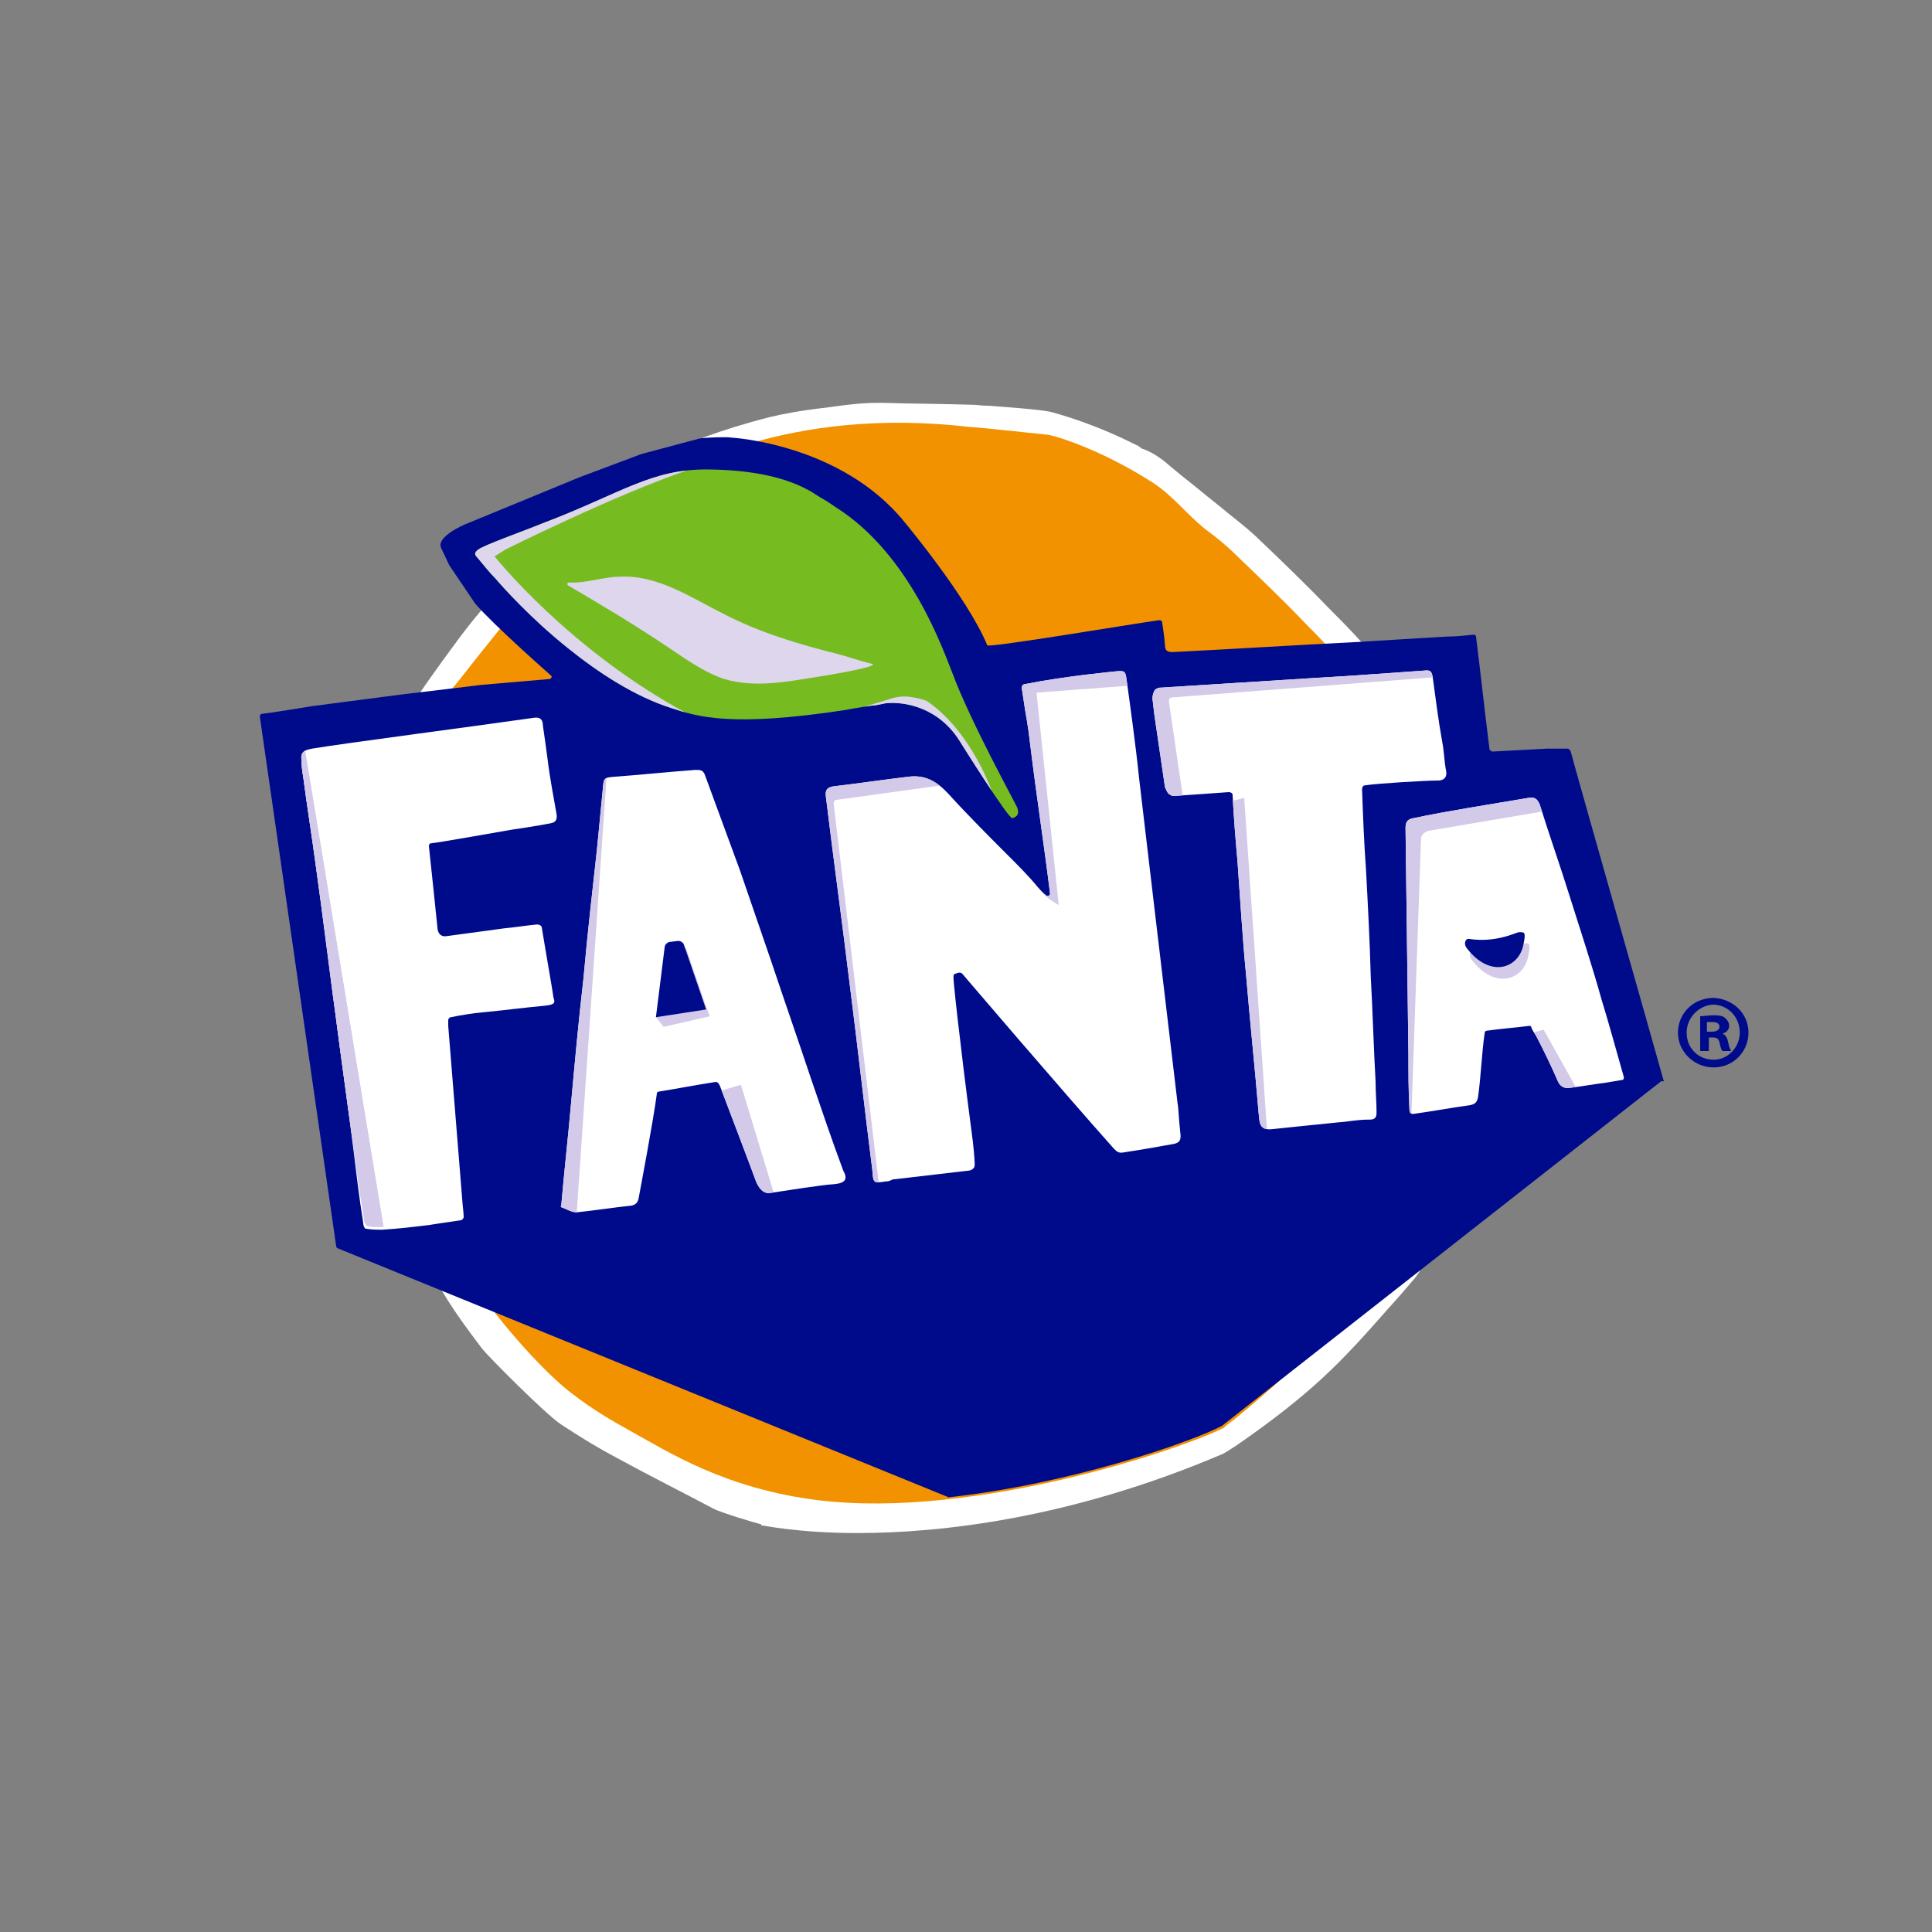
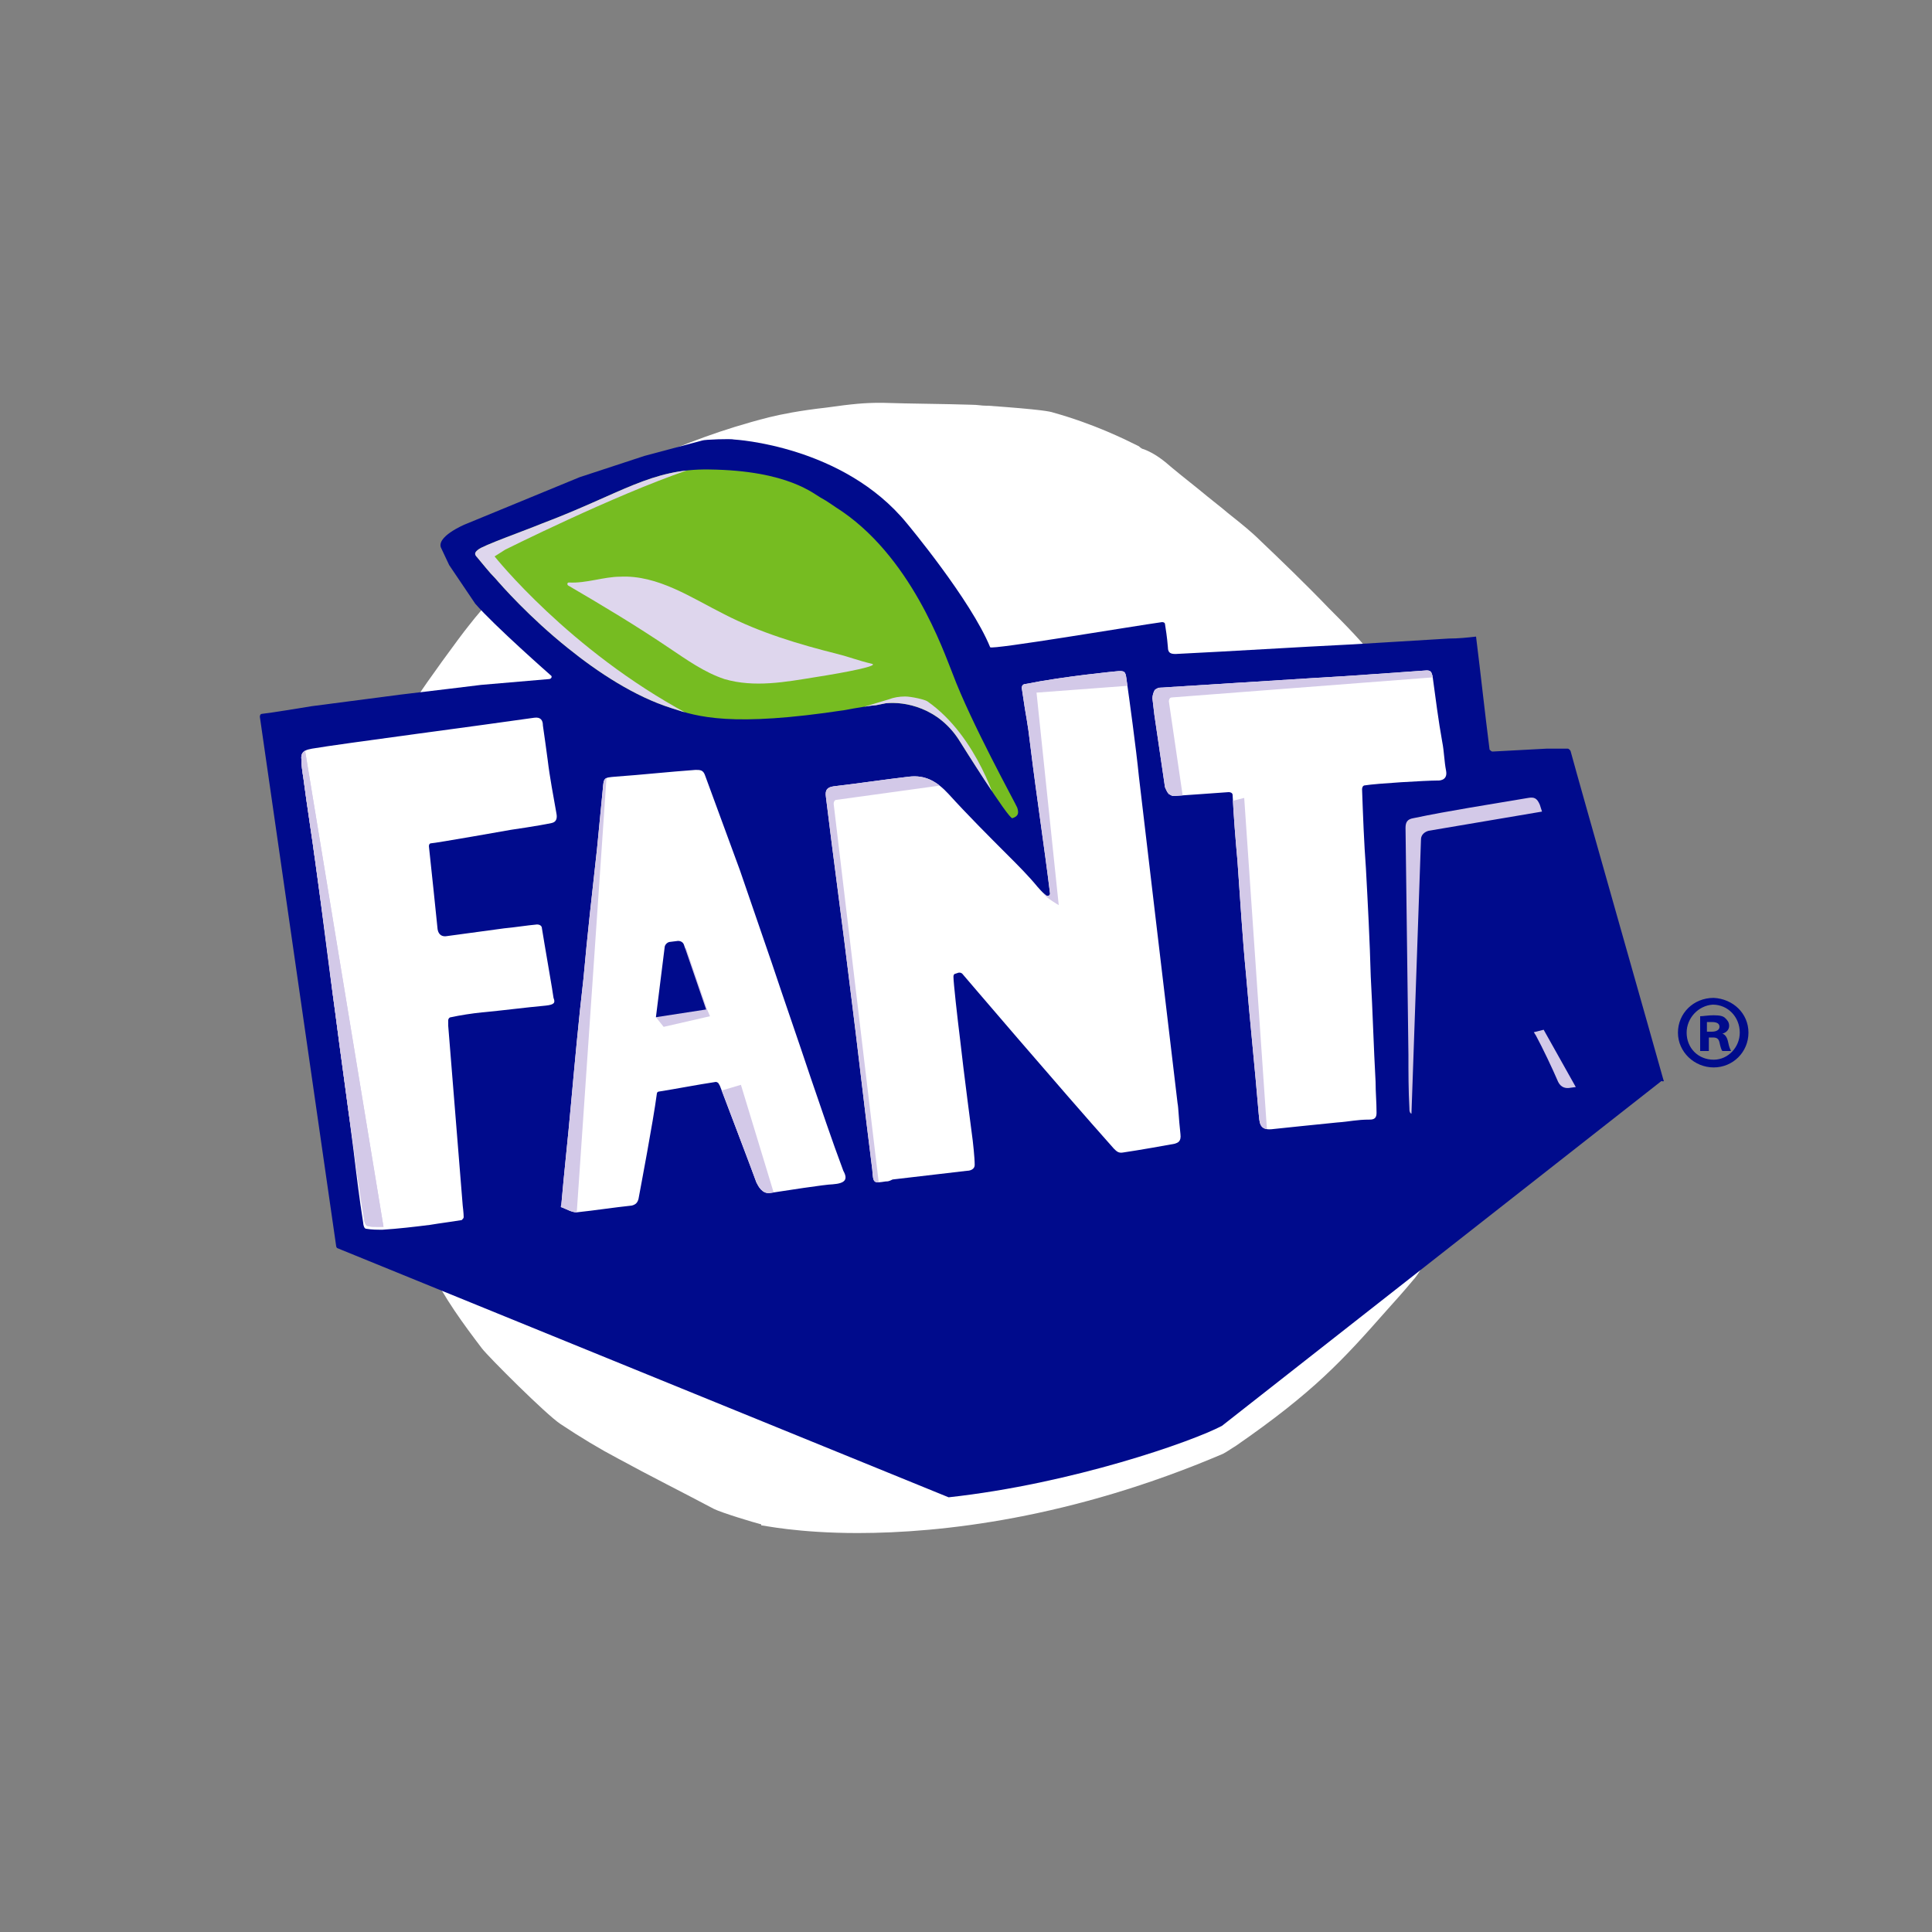
<svg xmlns="http://www.w3.org/2000/svg" xmlns:xlink="http://www.w3.org/1999/xlink" id="Livello_1" x="0px" y="0px" viewBox="0 0 200 200" xml:space="preserve">
  <rect x="0" y="0" width="200" height="200" fill="#808080" stroke="none" />
  <g>
    <path fill="#FFFFFF" d="M154.5,90.6c-0.1-0.4-0.3-0.8-0.4-1.2l0,0c-0.2-0.5-0.3-0.9-0.5-1.4c-0.9-2.3-1.7-4.4-2.5-6.4   c-0.1-0.2-0.2-0.5-0.3-0.7l0,0c-0.4-1-0.8-2.1-1.4-3.1c-1.6-3-3.7-5.6-5.7-8c-0.3-0.4-0.6-0.8-1-1.2c-1.6-2.1-3.5-4-5.1-5.6   c-2.5-2.6-5.1-5.1-7.1-7c-0.9-0.9-1.9-1.7-2.9-2.5l-0.5-0.4c-0.7-0.6-1.5-1.2-2.1-1.7c-1.2-1-2.5-2-3.7-3c-0.7-0.6-1.6-1.4-2.9-1.9   c-0.1,0-0.3-0.1-0.5-0.3c-1.4-0.7-4.6-2.3-8.9-3.5c-0.3-0.1-1.1-0.3-6.7-0.7c-0.1,0-0.2,0-0.2,0c-0.5,0-0.9-0.1-1.5-0.1   c-3.1-0.1-6.1-0.1-9.2-0.2c-0.1,0-0.3,0-0.4,0c-1.4,0-2.7,0.1-5.5,0.5c-2.7,0.3-4.7,0.7-5.9,1c-5.1,1.3-8.5,2.7-12.4,4.3   c-0.8,0.3-1.6,0.7-2.4,1c-0.7,0.3-1.5,0.6-2.3,1.1c-0.1,0-0.1,0.1-0.2,0.1c-0.6,0.3-1.4,0.8-2.2,1.5c-1.9,1.9-3.6,3.9-5.1,5.9   c-0.3,0.4-0.6,0.8-1,1.2c-0.2,0.2-0.9,1.1-1.7,2c-1.4,1.6-3.2,3.7-3.8,4.5c-0.9,1.1-4.6,6.2-5.2,7.2c-1.2,2-2.2,4.1-3.1,5.9   l-0.1,0.3l0,0c-1.3,2.6-2.6,5.2-3.3,8.2c-0.2,0.8-0.3,1.5-0.4,2.1c-0.2,1.2-0.6,9.6-0.3,11.1c0.4,2.7,0.9,6.3,1.5,10   c0.4,2.4,0.8,4.9,1.3,7.3l0.3,1.7c0,0.1,0,0.2,0,0.2l0,0.1c0.1,0.6,0.2,1.5,0.6,2.3l0.5,1.2c1.3,2.9,2.7,5.9,4.2,8.9   c1.5,3.1,3.5,5.8,5.4,8.3c0.7,0.9,6.6,6.8,8.1,7.8c2.1,1.4,4.1,2.6,6,3.6c3.3,1.8,6.7,3.5,9.9,5.2c0.8,0.4,4.1,1.4,4.9,1.6l0,0.1   c0.2,0,3.8,0.8,10,0.8c8.6,0,22.1-1.5,37.8-8.2c0.4-0.2,1.1-0.7,1.3-0.8c8.1-5.6,11.1-8.9,15.6-14c0.9-1,1.8-2,2.8-3.2   c1.7-1.8,6-12,6.3-14.8c0.1-1,0.3-1.9,0.4-3l0,0c0.1-0.6,0.2-1.1,0.3-1.7c0.1-0.6,0.2-1.3,0.3-1.9l0-0.2c0.3-1.7,0.6-3.5,0.7-5.4   c0.2-1.8,0.3-3.7,0.4-5.4c0.1-1.4,0.2-2.8,0.3-4.2C155.4,94,155.2,92.3,154.5,90.6z" />
-     <path fill="#F39200" d="M151.3,91.4c-0.3-0.9-0.6-1.8-0.9-2.7c-0.8-2.2-1.7-4.3-2.5-6.5c-0.5-1.2-0.9-2.4-1.5-3.5   c-1.7-3.2-4.1-6-6.4-8.8c-1.5-1.9-3.2-3.7-4.9-5.4c-2.3-2.4-4.7-4.7-7.1-7c-1-1-2.1-1.9-3.2-2.7c-2-1.6-3.3-3.4-5.4-4.8   c-5.6-3.6-10.5-5-11-5c0,0-7.4-0.8-8-0.8c-19-2.2-29.9,4.5-34.9,6.5c-0.6,0.3-1.3,0.6-1.9,0.9c-0.6,0.3-1.2,0.6-1.6,1   c-2.2,2.1-4,4.5-5.8,6.9c-0.8,1-1.6,2-2.4,3c-2,2.6-4.1,5.1-6.1,7.7c-0.7,0.9-1.5,1.7-2.1,2.7c-1.1,1.9-2,3.8-3,5.7   c-1.3,2.6-2.5,5.1-3.2,7.9c-0.5,1.9-1,10.1-0.7,12c0.5,3.4,1,6.7,1.5,10.1c0.5,3,1,6,1.6,9c0.1,0.6,3.5,8.6,5.1,11.9   c1.8,3.7,8.4,11.9,12.5,14.9c1.8,1.4,3.8,2.6,5.8,3.7c4,2.2,9.8,6,19.5,7.2c16.3,2,37.9-5.4,42-7.5c0,0,0.2-0.2,0.2-0.2   c0.1-0.1,0.8-0.6,0.8-0.6s4.7-3.8,7.4-6.6c4-4.2,7.7-8.7,8.3-9.6c1.5-2.6,2.9-5.4,4.3-8.1c0.9-1.8,1.6-3.6,1.9-5.6   c0.2-1.6,0.5-3.3,0.7-4.9c0.4-2.5,0.8-4.9,1-7.4c0.3-3.2,0.4-6.4,0.7-9.7C151.9,93.9,151.8,92.7,151.3,91.4z" />
-     <path fill="#000B8C" d="M172.2,111.8c-0.6-2.2-8.8-31-9.6-34c0-0.1-0.2-0.3-0.3-0.3c-0.6,0-2.1,0-2.2,0c-2.1,0.1-3.5,0.2-5.6,0.3   c-0.1,0-0.2-0.1-0.3-0.2c-0.5-3.9-0.9-7.7-1.4-11.7c0-0.1-0.1-0.2-0.3-0.2c-0.9,0.1-1.8,0.2-2.8,0.2c-3.3,0.2-6.6,0.4-9.9,0.6   c-6.1,0.3-12.3,0.7-18.4,1c-0.5,0-0.8-0.1-0.8-0.7c-0.1-1.2-0.2-1.7-0.3-2.4c0-0.1-0.1-0.2-0.3-0.2c-2.9,0.4-17.7,2.9-17.8,2.6   c-2-4.9-8.6-12.8-8.6-12.8c-6.6-8.1-17.9-8.7-17.9-8.7c-0.3-0.1-3.1,0-3.3,0.1l-6,1.6L60,49.4l-11.9,4.9c0,0-3.1,1.3-2.4,2.5   l0.8,1.7l2.7,4c2,2.3,7.8,7.4,7.8,7.4c0.2,0.1,0.1,0.4-0.2,0.4l-7,0.6c0,0-5.7,0.7-8.3,1c-3.1,0.4-6.1,0.8-9.2,1.2   c-1.2,0.2-4.3,0.7-5.2,0.8c-0.1,0-0.2,0.1-0.2,0.3l7.9,54.8c0,0.1,0.1,0.2,0.1,0.2l63.3,25.8c12.8-1.4,25.3-5.8,28.3-7.4l45.5-35.7   C172.2,112,172.3,111.9,172.2,111.8z" />
+     <path fill="#000B8C" d="M172.2,111.8c-0.6-2.2-8.8-31-9.6-34c0-0.1-0.2-0.3-0.3-0.3c-0.6,0-2.1,0-2.2,0c-2.1,0.1-3.5,0.2-5.6,0.3   c-0.1,0-0.2-0.1-0.3-0.2c-0.5-3.9-0.9-7.7-1.4-11.7c-0.9,0.1-1.8,0.2-2.8,0.2c-3.3,0.2-6.6,0.4-9.9,0.6   c-6.1,0.3-12.3,0.7-18.4,1c-0.5,0-0.8-0.1-0.8-0.7c-0.1-1.2-0.2-1.7-0.3-2.4c0-0.1-0.1-0.2-0.3-0.2c-2.9,0.4-17.7,2.9-17.8,2.6   c-2-4.9-8.6-12.8-8.6-12.8c-6.6-8.1-17.9-8.7-17.9-8.7c-0.3-0.1-3.1,0-3.3,0.1l-6,1.6L60,49.4l-11.9,4.9c0,0-3.1,1.3-2.4,2.5   l0.8,1.7l2.7,4c2,2.3,7.8,7.4,7.8,7.4c0.2,0.1,0.1,0.4-0.2,0.4l-7,0.6c0,0-5.7,0.7-8.3,1c-3.1,0.4-6.1,0.8-9.2,1.2   c-1.2,0.2-4.3,0.7-5.2,0.8c-0.1,0-0.2,0.1-0.2,0.3l7.9,54.8c0,0.1,0.1,0.2,0.1,0.2l63.3,25.8c12.8-1.4,25.3-5.8,28.3-7.4l45.5-35.7   C172.2,112,172.3,111.9,172.2,111.8z" />
    <path fill="#FFFFFF" d="M86.2,122.6c-0.7,0-5.2,0.7-6.5,0.9c-0.8,0.1-1.2-0.7-1.4-1.1c-0.2-0.6-3.7-9.8-3.7-9.8s-0.1-0.3-0.2-0.4   c0-0.1-0.2-0.2-0.3-0.2c-2,0.3-4,0.7-5.9,1c-0.1,0-0.2,0.1-0.2,0.2c-0.4,3-1.7,9.8-1.9,10.9c-0.1,0.4-0.3,0.6-0.7,0.7   c-1.9,0.2-3.8,0.5-5.7,0.7c-0.5,0-1-0.3-1.5-0.5c-0.1,0-0.2-0.1-0.1-0.2c0.3-3.5,0.7-7,1-10.4c0.4-4.4,0.8-8.8,1.3-13.1   c0.4-4.5,0.9-8.9,1.4-13.4c0.2-2.1,0.4-4.1,0.6-6.2c0.1-1.2,0.1-1.2,1.3-1.3c2.8-0.2,5.5-0.5,8.3-0.7c0.5,0,0.8,0,1,0.6   c1.2,3.3,2.4,6.5,3.6,9.8c1.1,3.2,2.2,6.4,3.3,9.6c1.3,3.9,2.7,7.9,4,11.8c1.1,3.2,2.2,6.5,3.4,9.7   C87.8,122.1,87.5,122.5,86.2,122.6z" />
-     <path fill="#FFFFFF" d="M158.2,82.6c0.6-0.1,0.9,0,1.2,0.7c1,3.2,2.1,6.3,3.1,9.5c1.1,3.5,2.3,7.1,3.3,10.7c0.8,2.6,1.5,5.2,2.3,8   c0,0.1,0,0.3-0.2,0.3c-0.6,0.1-1.2,0.2-1.8,0.3c-0.9,0.1-2.6,0.4-3.5,0.5c-0.5,0.1-1,0-1.3-0.6c-0.6-1.4-1.6-3.5-2.3-4.8   c-0.2-0.3-0.4-0.6-0.5-0.9c0-0.1-0.1-0.1-0.2-0.1c-1.6,0.2-3,0.3-4.4,0.5c-0.1,0-0.2,0.1-0.2,0.2c-0.3,1.9-0.4,4.7-0.7,6.7   c-0.1,0.5-0.3,0.7-0.8,0.8c-2.1,0.3-3.7,0.6-5.8,0.9c-0.5,0.1-0.5-0.3-0.5-0.6c-0.1-1.8-0.1-3.7-0.1-5.5   c-0.1-7.8-0.2-15.7-0.3-23.5c0-0.6,0.2-0.9,0.8-1C150.1,83.9,154.1,83.3,158.2,82.6z" />
    <path fill="#FFFFFF" d="M56.5,104.1c-2.2,0.2-4.4,0.5-6.6,0.7c-1,0.1-2.3,0.3-3.2,0.5c-0.2,0-0.3,0.2-0.3,0.3c0,0.2,0,0.6,0,0.6   l1.5,18.6c0,0,0.1,0.8,0.1,1.2c0,0.1-0.1,0.2-0.2,0.3c-1.2,0.2-2.1,0.3-3.3,0.5c-1.6,0.2-3.3,0.4-4.9,0.5c-0.6,0-1.1,0-1.7-0.1   c-0.2,0-0.3-0.4-0.3-0.6c-0.4-2.5-0.7-5-1-7.5c-0.6-4.8-1.3-9.6-1.9-14.3c-0.7-5-1.3-10.1-2-15.1c-0.4-3.1-0.9-6.1-1.3-9.2   c-0.1-0.6-0.2-1.3-0.2-1.9c-0.1-0.9,0.6-1,1.1-1.1c2.9-0.5,18.2-2.5,23-3.2c0.7-0.1,0.9,0.3,0.9,0.8c0.2,1.3,0.3,2.2,0.5,3.6   c0.2,1.7,0.6,3.8,0.9,5.5c0.1,0.5,0,0.9-0.5,1c-1.4,0.3-4.2,0.7-4.2,0.7s-7.9,1.4-8.3,1.4c-0.1,0-0.2,0.1-0.2,0.3   c0.2,1.8,0.8,7.6,0.9,8.6c0.1,0.6,0.5,0.8,1,0.7c2.2-0.3,3.7-0.5,5.9-0.8c1.1-0.1,2.3-0.3,3.4-0.4c0,0,0,0,0,0   c0.2,0,0.5,0.1,0.5,0.4c0.2,1.3,1.2,7,1.2,7.2C57.5,103.8,57.4,104,56.5,104.1z" />
    <path fill="#FFFFFF" d="M91.7,122.3c-1.3,0.2-1.3,0.2-1.4-1.2c-0.8-6.3-1.5-12.6-2.3-18.9c-0.8-6.6-1.7-13.1-2.5-19.7   c-0.1-0.7,0.1-1,0.8-1.1c2.6-0.3,5.2-0.7,7.8-1c1.7-0.2,2.9,0.5,4.1,1.8c2,2.2,4.1,4.3,6.2,6.4c1,1,2.1,2.1,3,3.2   c0.1,0.1,0.5,0.6,0.9,0.9c0.2,0.1,0.4,0,0.4-0.2c-0.6-4.9-1.4-10.1-2-15c-0.4-3.4-0.4-2.6-0.9-6.1c-0.1-0.4,0.1-0.6,0.4-0.6   c4-0.8,9.3-1.3,9.3-1.3c0.9-0.1,1,0,1.1,0.7c0.3,2.1,1,7.2,1.3,10.2c0.4,3.4,2.9,24.6,4,33.8c0.1,0.5,0.1,1.4,0.3,3.2   c0.1,0.8-0.3,0.9-0.6,1c-0.5,0.1-3.9,0.7-5.3,0.9c-0.5,0.1-0.7-0.1-1-0.4c-5.7-6.4-15.6-18-15.6-18c-0.2-0.3-0.5-0.2-0.5-0.2   l-0.3,0.1c-0.1,0-0.2,0.1-0.2,0.3c0,0.6,0.4,4.2,0.7,6.6c0.3,2.8,1.3,10.4,1.3,10.4s0.2,1.7,0.2,2.5c0,0.4-0.4,0.6-0.8,0.6   c-2.5,0.3-5.2,0.6-7.7,0.9C92,122.3,91.9,122.3,91.7,122.3z" />
    <path fill="#FFFFFF" d="M119.9,71.2c4.6-0.3,11.3-0.7,15.9-1c3.8-0.2,10.3-0.7,11.9-0.8c0.5,0,0.5,0.3,0.6,0.6   c0.3,2.2,0.6,4.6,1,6.8c0.2,1,0.2,2,0.4,3c0.2,1.1-0.9,1-0.9,1c-1.2,0-6.3,0.3-7.5,0.5c-0.2,0-0.3,0.2-0.3,0.4   c0.1,2.8,0.2,5.5,0.4,8.2c0.2,3.7,0.4,7.5,0.5,11.2c0.2,3.6,0.3,7.3,0.5,10.9c0,1.1,0.1,2.1,0.1,3.2c0,0.5-0.2,0.7-0.7,0.7   c-1.4,0-2,0.2-3.4,0.3c-1.1,0.1-6.8,0.7-6.8,0.7c-1.3,0.1-1.2-0.8-1.3-1.6c-0.4-4.8-0.9-9.5-1.3-14.3c-0.4-4.1-0.6-7.8-0.9-11.9   c-0.2-2.2-0.4-4.7-0.5-6.8c0-0.2-0.2-0.3-0.4-0.3c-1.3,0.1-5.7,0.4-5.7,0.4c-0.2,0-0.3-0.1-0.5-0.2c-0.2-0.2-0.3-0.5-0.4-0.7   l-1.1-7.5l-0.2-1.7c0-0.3,0.1-0.6,0.2-0.8C119.6,71.3,119.8,71.3,119.9,71.2z" />
    <g>
      <defs>
        <path id="SVGID_1_" d="M56.5,104.1c-2.2,0.2-4.4,0.5-6.6,0.7c-1,0.1-2.3,0.3-3.2,0.5c-0.2,0-0.3,0.2-0.3,0.3c0,0.2,0,0.6,0,0.6     l1.5,18.6c0,0,0.1,0.8,0.1,1.2c0,0.1-0.1,0.2-0.2,0.3c-1.2,0.2-2.1,0.3-3.3,0.5c-1.6,0.2-3.3,0.4-4.9,0.5c-0.6,0-1.1,0-1.7-0.1     c-0.2,0-0.3-0.4-0.3-0.6c-0.4-2.5-0.7-5-1-7.5c-0.6-4.8-1.3-9.6-1.9-14.3c-0.7-5-1.3-10.1-2-15.1c-0.4-3.1-0.9-6.1-1.3-9.2     c-0.1-0.6-0.2-1.3-0.2-1.9c-0.1-0.9,0.6-1,1.1-1.1c2.9-0.5,18.2-2.5,23-3.2c0.7-0.1,0.9,0.3,0.9,0.8c0.2,1.3,0.3,2.2,0.5,3.6     c0.2,1.7,0.6,3.8,0.9,5.5c0.1,0.5,0,0.9-0.5,1c-1.4,0.3-4.2,0.7-4.2,0.7s-7.9,1.4-8.3,1.4c-0.1,0-0.2,0.1-0.2,0.3     c0.2,1.8,0.8,7.6,0.9,8.6c0.1,0.6,0.5,0.8,1,0.7c2.2-0.3,3.7-0.5,5.9-0.8c1.1-0.1,2.3-0.3,3.4-0.4c0,0,0,0,0,0     c0.2,0,0.5,0.1,0.5,0.4c0.2,1.3,1.2,7,1.2,7.2C57.5,103.8,57.4,104,56.5,104.1z" />
      </defs>
      <clipPath id="SVGID_2_">
        <use xlink:href="#SVGID_1_" />
      </clipPath>
      <path clip-path="url(#SVGID_2_)" fill="#D3C9E8" d="M39.8,127.2l-0.8,0C39.2,127.2,39.5,127.2,39.8,127.2z" />
      <path clip-path="url(#SVGID_2_)" fill="#D3C9E8" d="M31.2,77c-0.1,0.2-0.2,0.4-0.2,0.7c0.1,0.6,0.1,1.3,0.2,1.9    c0.5,3.1,0.9,6.2,1.4,9.3c0.7,5.1,1.4,10.2,2,15.3c0.6,4.8,1.3,9.7,2,14.5c0.3,2.5,0.7,5.1,1.1,7.6c0,0.2,0.2,0.6,0.3,0.6    c0.3,0.1,0.6,0.1,0.9,0.1l0.8,0c0,0,0,0,0,0l-8.3-50.4L31.2,77z" />
    </g>
    <g>
      <defs>
        <path id="SVGID_3_" d="M119.9,71.2c4.6-0.3,11.3-0.7,15.9-1c3.8-0.2,10.3-0.7,11.9-0.8c0.5,0,0.5,0.3,0.6,0.6     c0.3,2.2,0.6,4.6,1,6.8c0.2,1,0.2,2,0.4,3c0.2,1.1-0.9,1-0.9,1c-1.2,0-6.3,0.3-7.5,0.5c-0.2,0-0.3,0.2-0.3,0.4     c0.1,2.8,0.2,5.5,0.4,8.2c0.2,3.7,0.4,7.5,0.5,11.2c0.2,3.6,0.3,7.3,0.5,10.9c0,1.1,0.1,2.1,0.1,3.2c0,0.5-0.2,0.7-0.7,0.7     c-1.4,0-2,0.2-3.4,0.3c-1.1,0.1-6.8,0.7-6.8,0.7c-1.3,0.1-1.2-0.8-1.3-1.6c-0.4-4.8-0.9-9.5-1.3-14.3c-0.4-4.1-0.6-7.8-0.9-11.9     c-0.2-2.2-0.4-4.7-0.5-6.8c0-0.2-0.2-0.3-0.4-0.3c-1.3,0.1-5.7,0.4-5.7,0.4c-0.2,0-0.3-0.1-0.5-0.2c-0.2-0.2-0.3-0.5-0.4-0.7     l-1.1-7.5l-0.2-1.7c0-0.3,0.1-0.6,0.2-0.8C119.6,71.3,119.8,71.3,119.9,71.2z" />
      </defs>
      <clipPath id="SVGID_4_">
        <use xlink:href="#SVGID_3_" />
      </clipPath>
      <polygon clip-path="url(#SVGID_4_)" fill="#D3C9E8" points="128.8,82.6 131.2,117.6 129.1,118 125.6,83.4   " />
      <path clip-path="url(#SVGID_4_)" fill="#D3C9E8" d="M122.7,84.2L121,72.6c0-0.2,0.1-0.4,0.3-0.4l29.9-2.3l-0.5-2.7l-32.3,2.5    l1.5,14.7L122.7,84.2z" />
    </g>
    <g>
      <defs>
        <path id="SVGID_5_" d="M158.2,82.6c0.6-0.1,0.9,0,1.2,0.7c1,3.2,2.1,6.3,3.1,9.5c1.1,3.5,2.3,7.1,3.3,10.7c0.8,2.6,1.5,5.2,2.3,8     c0,0.1,0,0.3-0.2,0.3c-0.6,0.1-1.2,0.2-1.8,0.3c-0.9,0.1-2.6,0.4-3.5,0.5c-0.5,0.1-1,0-1.3-0.6c-0.6-1.4-1.6-3.5-2.3-4.8     c-0.2-0.3-0.4-0.6-0.5-0.9c0-0.1-0.1-0.1-0.2-0.1c-1.6,0.2-3,0.3-4.4,0.5c-0.1,0-0.2,0.1-0.2,0.2c-0.3,1.9-0.4,4.7-0.7,6.7     c-0.1,0.5-0.3,0.7-0.8,0.8c-2.1,0.3-3.7,0.6-5.8,0.9c-0.5,0.1-0.5-0.3-0.5-0.6c-0.1-1.8-0.1-3.7-0.1-5.5     c-0.1-7.8-0.2-15.7-0.3-23.5c0-0.6,0.2-0.9,0.8-1C150.1,83.9,154.1,83.3,158.2,82.6z" />
      </defs>
      <clipPath id="SVGID_6_">
        <use xlink:href="#SVGID_5_" />
      </clipPath>
      <path clip-path="url(#SVGID_6_)" fill="#D3C9E8" d="M146.1,115.7l1-28.8c0-0.5,0.4-0.8,0.8-0.9l13-2.2l-1.2-2.3l-15.7,2.1l-0.6,33    L146.1,115.7z" />
      <polygon clip-path="url(#SVGID_6_)" fill="#D3C9E8" points="158.6,106.9 159.8,106.6 163.5,113.2 159.6,113.3   " />
    </g>
    <g>
      <defs>
        <path id="SVGID_7_" d="M86.2,122.6c-0.7,0-5.2,0.7-6.5,0.9c-0.8,0.1-1.2-0.7-1.4-1.1c-0.2-0.6-3.7-9.8-3.7-9.8s-0.1-0.3-0.2-0.4     c0-0.1-0.2-0.2-0.3-0.2c-2,0.3-4,0.7-5.9,1c-0.1,0-0.2,0.1-0.2,0.2c-0.4,3-1.7,9.8-1.9,10.9c-0.1,0.4-0.3,0.6-0.7,0.7     c-1.9,0.2-3.8,0.5-5.7,0.7c-0.5,0-1-0.3-1.5-0.5c-0.1,0-0.2-0.1-0.1-0.2c0.3-3.5,0.7-7,1-10.4c0.4-4.4,0.8-8.8,1.3-13.1     c0.4-4.5,0.9-8.9,1.4-13.4c0.2-2.1,0.4-4.1,0.6-6.2c0.1-1.2,0.1-1.2,1.3-1.3c2.8-0.2,5.5-0.5,8.3-0.7c0.5,0,0.8,0,1,0.6     c1.2,3.3,2.4,6.5,3.6,9.8c1.1,3.2,2.2,6.4,3.3,9.6c1.3,3.9,2.7,7.9,4,11.8c1.1,3.2,2.2,6.5,3.4,9.7     C87.8,122.1,87.5,122.5,86.2,122.6z" />
      </defs>
      <clipPath id="SVGID_8_">
        <use xlink:href="#SVGID_7_" />
      </clipPath>
      <polygon clip-path="url(#SVGID_8_)" fill="#D3C9E8" points="62.8,80.3 59.7,125.6 57.9,125.4 62.4,79.7   " />
      <polygon clip-path="url(#SVGID_8_)" fill="#D3C9E8" points="76.7,112.3 80.5,124.8 78.3,124.2 74,113.1   " />
    </g>
    <g>
      <defs>
        <path id="SVGID_9_" d="M91.7,122.3c-1.3,0.2-1.3,0.2-1.4-1.2c-0.8-6.3-1.5-12.6-2.3-18.9c-0.8-6.6-1.7-13.1-2.5-19.7     c-0.1-0.7,0.1-1,0.8-1.1c2.6-0.3,5.2-0.7,7.8-1c1.7-0.2,2.9,0.5,4.1,1.8c2,2.2,4.1,4.3,6.2,6.4c1,1,2.1,2.1,3,3.2     c0.1,0.1,0.5,0.6,0.9,0.9c0.2,0.1,0.4,0,0.4-0.2c-0.6-4.9-1.4-10.1-2-15c-0.4-3.4-0.4-2.6-0.9-6.1c-0.1-0.4,0.1-0.6,0.4-0.6     c4-0.8,9.3-1.3,9.3-1.3c0.9-0.1,1,0,1.1,0.7c0.3,2.1,1,7.2,1.3,10.2c0.4,3.4,2.9,24.6,4,33.8c0.1,0.5,0.1,1.4,0.3,3.2     c0.1,0.8-0.3,0.9-0.6,1c-0.5,0.1-3.9,0.7-5.3,0.9c-0.5,0.1-0.7-0.1-1-0.4c-5.7-6.4-15.6-18-15.6-18c-0.2-0.3-0.5-0.2-0.5-0.2     l-0.3,0.1c-0.1,0-0.2,0.1-0.2,0.3c0,0.6,0.4,4.2,0.7,6.6c0.3,2.8,1.3,10.4,1.3,10.4s0.2,1.7,0.2,2.5c0,0.4-0.4,0.6-0.8,0.6     c-2.5,0.3-5.2,0.6-7.7,0.9C92,122.3,91.9,122.3,91.7,122.3z" />
      </defs>
      <clipPath id="SVGID_10_">
        <use xlink:href="#SVGID_9_" />
      </clipPath>
      <path clip-path="url(#SVGID_10_)" fill="#D3C9E8" d="M91,122.7l-4.7-39.5c0-0.2,0.1-0.4,0.3-0.4l11.6-1.6l-3.7-3.9L83,79.2l6.3,47    L91,122.7z" />
      <path clip-path="url(#SVGID_10_)" fill="#D3C9E8" d="M108.1,92.6c0.3,0.4,1.5,1.1,1.5,1.1l-2.3-22l10.7-0.8l-0.8-4.9L104,69.6    l2.7,20.1C106.7,89.7,107.6,92,108.1,92.6z" />
    </g>
    <polygon fill="#D3C9E8" points="68.7,106.3 67.9,105.3 71,98.1 73.2,104.5 73.5,105.2  " />
    <path fill="#000B8C" d="M67.9,105.3l0.9-7.2c0-0.3,0.3-0.6,0.6-0.6l0.8-0.1c0.2,0,0.5,0.1,0.6,0.4l2.3,6.7L67.9,105.3z" />
-     <path fill="#D3C9E8" d="M158.2,99c-0.5,2.5-3.5,3.5-5.9,0.3c-0.3-0.4-0.1-1,0.3-0.9c2.7,0.4,4.7-0.6,5.1-0.7   C158.3,97.6,158.5,97.5,158.2,99z" />
-     <path fill="#000B8C" d="M157.7,97.8c-0.5,2.5-3.5,3.5-5.9,0.3c-0.3-0.4-0.1-1,0.3-0.9c2.7,0.4,4.7-0.6,5.1-0.7   C157.8,96.5,158,96.4,157.7,97.8z" />
    <g>
      <defs>
        <path id="SVGID_11_" d="M56.5,104.1c-2.2,0.2-4.4,0.5-6.6,0.7c-1,0.1-2.3,0.3-3.2,0.5c-0.2,0-0.3,0.2-0.3,0.3c0,0.2,0,0.6,0,0.6     l1.5,18.6c0,0,0.1,0.8,0.1,1.2c0,0.1-0.1,0.2-0.2,0.3c-1.2,0.2-2.1,0.3-3.3,0.5c-1.6,0.2-3.3,0.4-4.9,0.5c-0.6,0-1.1,0-1.7-0.1     c-0.2,0-0.3-0.4-0.3-0.6c-0.4-2.5-0.7-5-1-7.5c-0.6-4.8-1.3-9.6-1.9-14.3c-0.7-5-1.3-10.1-2-15.1c-0.4-3.1-0.9-6.1-1.3-9.2     c-0.1-0.6-0.2-1.3-0.2-1.9c-0.1-0.9,0.6-1,1.1-1.1c2.9-0.5,18.2-2.5,23-3.2c0.7-0.1,0.9,0.3,0.9,0.8c0.2,1.3,0.3,2.2,0.5,3.6     c0.2,1.7,0.6,3.8,0.9,5.5c0.1,0.5,0,0.9-0.5,1c-1.4,0.3-4.2,0.7-4.2,0.7s-7.9,1.4-8.3,1.4c-0.1,0-0.2,0.1-0.2,0.3     c0.2,1.8,0.8,7.6,0.9,8.6c0.1,0.6,0.5,0.8,1,0.7c2.2-0.3,3.7-0.5,5.9-0.8c1.1-0.1,2.3-0.3,3.4-0.4c0,0,0,0,0,0     c0.2,0,0.5,0.1,0.5,0.4c0.2,1.3,1.2,7,1.2,7.2C57.5,103.8,57.4,104,56.5,104.1z" />
      </defs>
      <clipPath id="SVGID_12_">
        <use xlink:href="#SVGID_11_" />
      </clipPath>
      <path clip-path="url(#SVGID_12_)" fill="#D3C9E8" d="M39.8,127.2l-0.8,0C39.2,127.2,39.5,127.2,39.8,127.2z" />
      <path clip-path="url(#SVGID_12_)" fill="#D3C9E8" d="M31.2,77c-0.1,0.2-0.2,0.4-0.2,0.7c0.1,0.6,0.1,1.3,0.2,1.9    c0.5,3.1,0.9,6.2,1.4,9.3c0.7,5.1,1.4,10.2,2,15.3c0.6,4.8,1.3,9.7,2,14.5c0.3,2.5,0.7,5.1,1.1,7.6c0,0.2,0.2,0.6,0.3,0.6    c0.3,0.1,0.6,0.1,0.9,0.1l0.8,0c0,0,0,0,0,0l-8.3-50.4L31.2,77z" />
    </g>
    <path fill="#76BC21" d="M51.3,59.9c-0.7-0.7-1.3-1.5-1.9-2.2c-0.3-0.3-0.3-0.5,0.1-0.8c0.4-0.4,4.9-2,6.6-2.7   c8.2-3.1,11.3-5.7,17.3-5.6c8.3,0.1,10.9,2.6,11.7,3c0.4,0.2,1.4,0.9,1.4,0.9c7.8,4.9,11.2,15,12.1,17.2c1.9,5.1,6.6,13.6,6.7,13.9   c0.2,0.6,0.1,0.9-0.5,1.1c-0.4,0.1-5.4-7.9-5.4-7.9c-2.2-3.6-5.8-4.2-7.7-4c-0.5,0.1-1,0.2-1,0.2c-0.3,0-2.2,0.3-3.2,0.5   c-11.8,1.8-15.3,0.7-18-0.2c-3.8-1.2-7.6-3.7-10.7-6.2C54.8,63.9,51.9,60.6,51.3,59.9z" />
    <g>
      <defs>
        <path id="SVGID_13_" d="M51.3,59.9c-0.7-0.7-1.3-1.5-1.9-2.2c-0.3-0.3-0.3-0.5,0.1-0.8c0.4-0.4,4.9-2,6.6-2.7     c8.2-3.1,11.3-5.7,17.3-5.6c8.3,0.1,10.9,2.6,11.7,3c0.4,0.2,1.4,0.9,1.4,0.9c7.8,4.9,11.2,15,12.1,17.2     c1.9,5.1,6.6,13.6,6.7,13.9c0.2,0.6,0.1,0.9-0.5,1.1c-0.4,0.1-5.4-7.9-5.4-7.9c-2.2-3.6-5.8-4.2-7.7-4c-0.5,0.1-1,0.2-1,0.2     c-0.3,0-2.2,0.3-3.2,0.5c-11.8,1.8-15.3,0.7-18-0.2c-3.8-1.2-7.6-3.7-10.7-6.2C54.8,63.9,51.9,60.6,51.3,59.9z" />
      </defs>
      <clipPath id="SVGID_14_">
        <use xlink:href="#SVGID_13_" />
      </clipPath>
      <path clip-path="url(#SVGID_14_)" fill="#DED6ED" d="M52.3,56.9l-1.1,0.7c0,0,7.7,9.7,20,16.3c0.4,0.2-4-0.5-4-0.5l-7.7-3.8    l-8.7-8.2l-3.1-4.4l23.7-9.5c0,0,0.2,1-0.3,1.2C63.5,51.3,52.3,56.9,52.3,56.9z" />
      <path clip-path="url(#SVGID_14_)" fill="#DED6ED" d="M89,73.3l3-0.9c0.5-0.2,1.1-0.3,1.7-0.3c0.6,0,2,0.3,2.3,0.5    c5.3,3.7,7.3,11.1,7.3,11.1l-6.6-8.1L89,73.3z" />
    </g>
    <path fill="#DED6ED" d="M58.9,60.3c-0.2,0-0.2,0.2-0.1,0.3c3.6,2.1,7.1,4.2,10.5,6.5c1.8,1.2,3.6,2.5,5.7,3.2   c3.1,0.9,6.3,0.3,9.4-0.2c3.2-0.5,6.8-1.2,5.8-1.4c-1.3-0.3-2.3-0.7-3.5-1c-4-1-8-2.2-11.7-4.1c-3.4-1.7-6.9-4.1-10.8-3.9   C62.5,59.7,60.7,60.4,58.9,60.3z" />
    <g>
      <path fill="#000B8C" d="M181,106.9c0,2-1.6,3.6-3.6,3.6c-2,0-3.7-1.6-3.7-3.6c0-2,1.6-3.6,3.7-3.6    C179.4,103.4,181,104.9,181,106.9z M174.6,106.9c0,1.6,1.2,2.8,2.8,2.8c1.5,0,2.7-1.3,2.7-2.8c0-1.6-1.2-2.9-2.8-2.9    C175.8,104.1,174.6,105.4,174.6,106.9z M176.8,108.8H176v-3.6c0.3,0,0.8-0.1,1.4-0.1c0.7,0,1,0.1,1.2,0.3c0.2,0.2,0.4,0.4,0.4,0.8    c0,0.4-0.3,0.7-0.7,0.8v0c0.3,0.1,0.5,0.4,0.6,0.9c0.1,0.5,0.2,0.7,0.3,0.9h-0.9c-0.1-0.1-0.2-0.4-0.3-0.9    c-0.1-0.4-0.3-0.5-0.7-0.5h-0.4V108.8z M176.8,106.8h0.4c0.5,0,0.8-0.2,0.8-0.5c0-0.3-0.2-0.5-0.8-0.5c-0.2,0-0.4,0-0.5,0V106.8z" />
    </g>
  </g>
</svg>